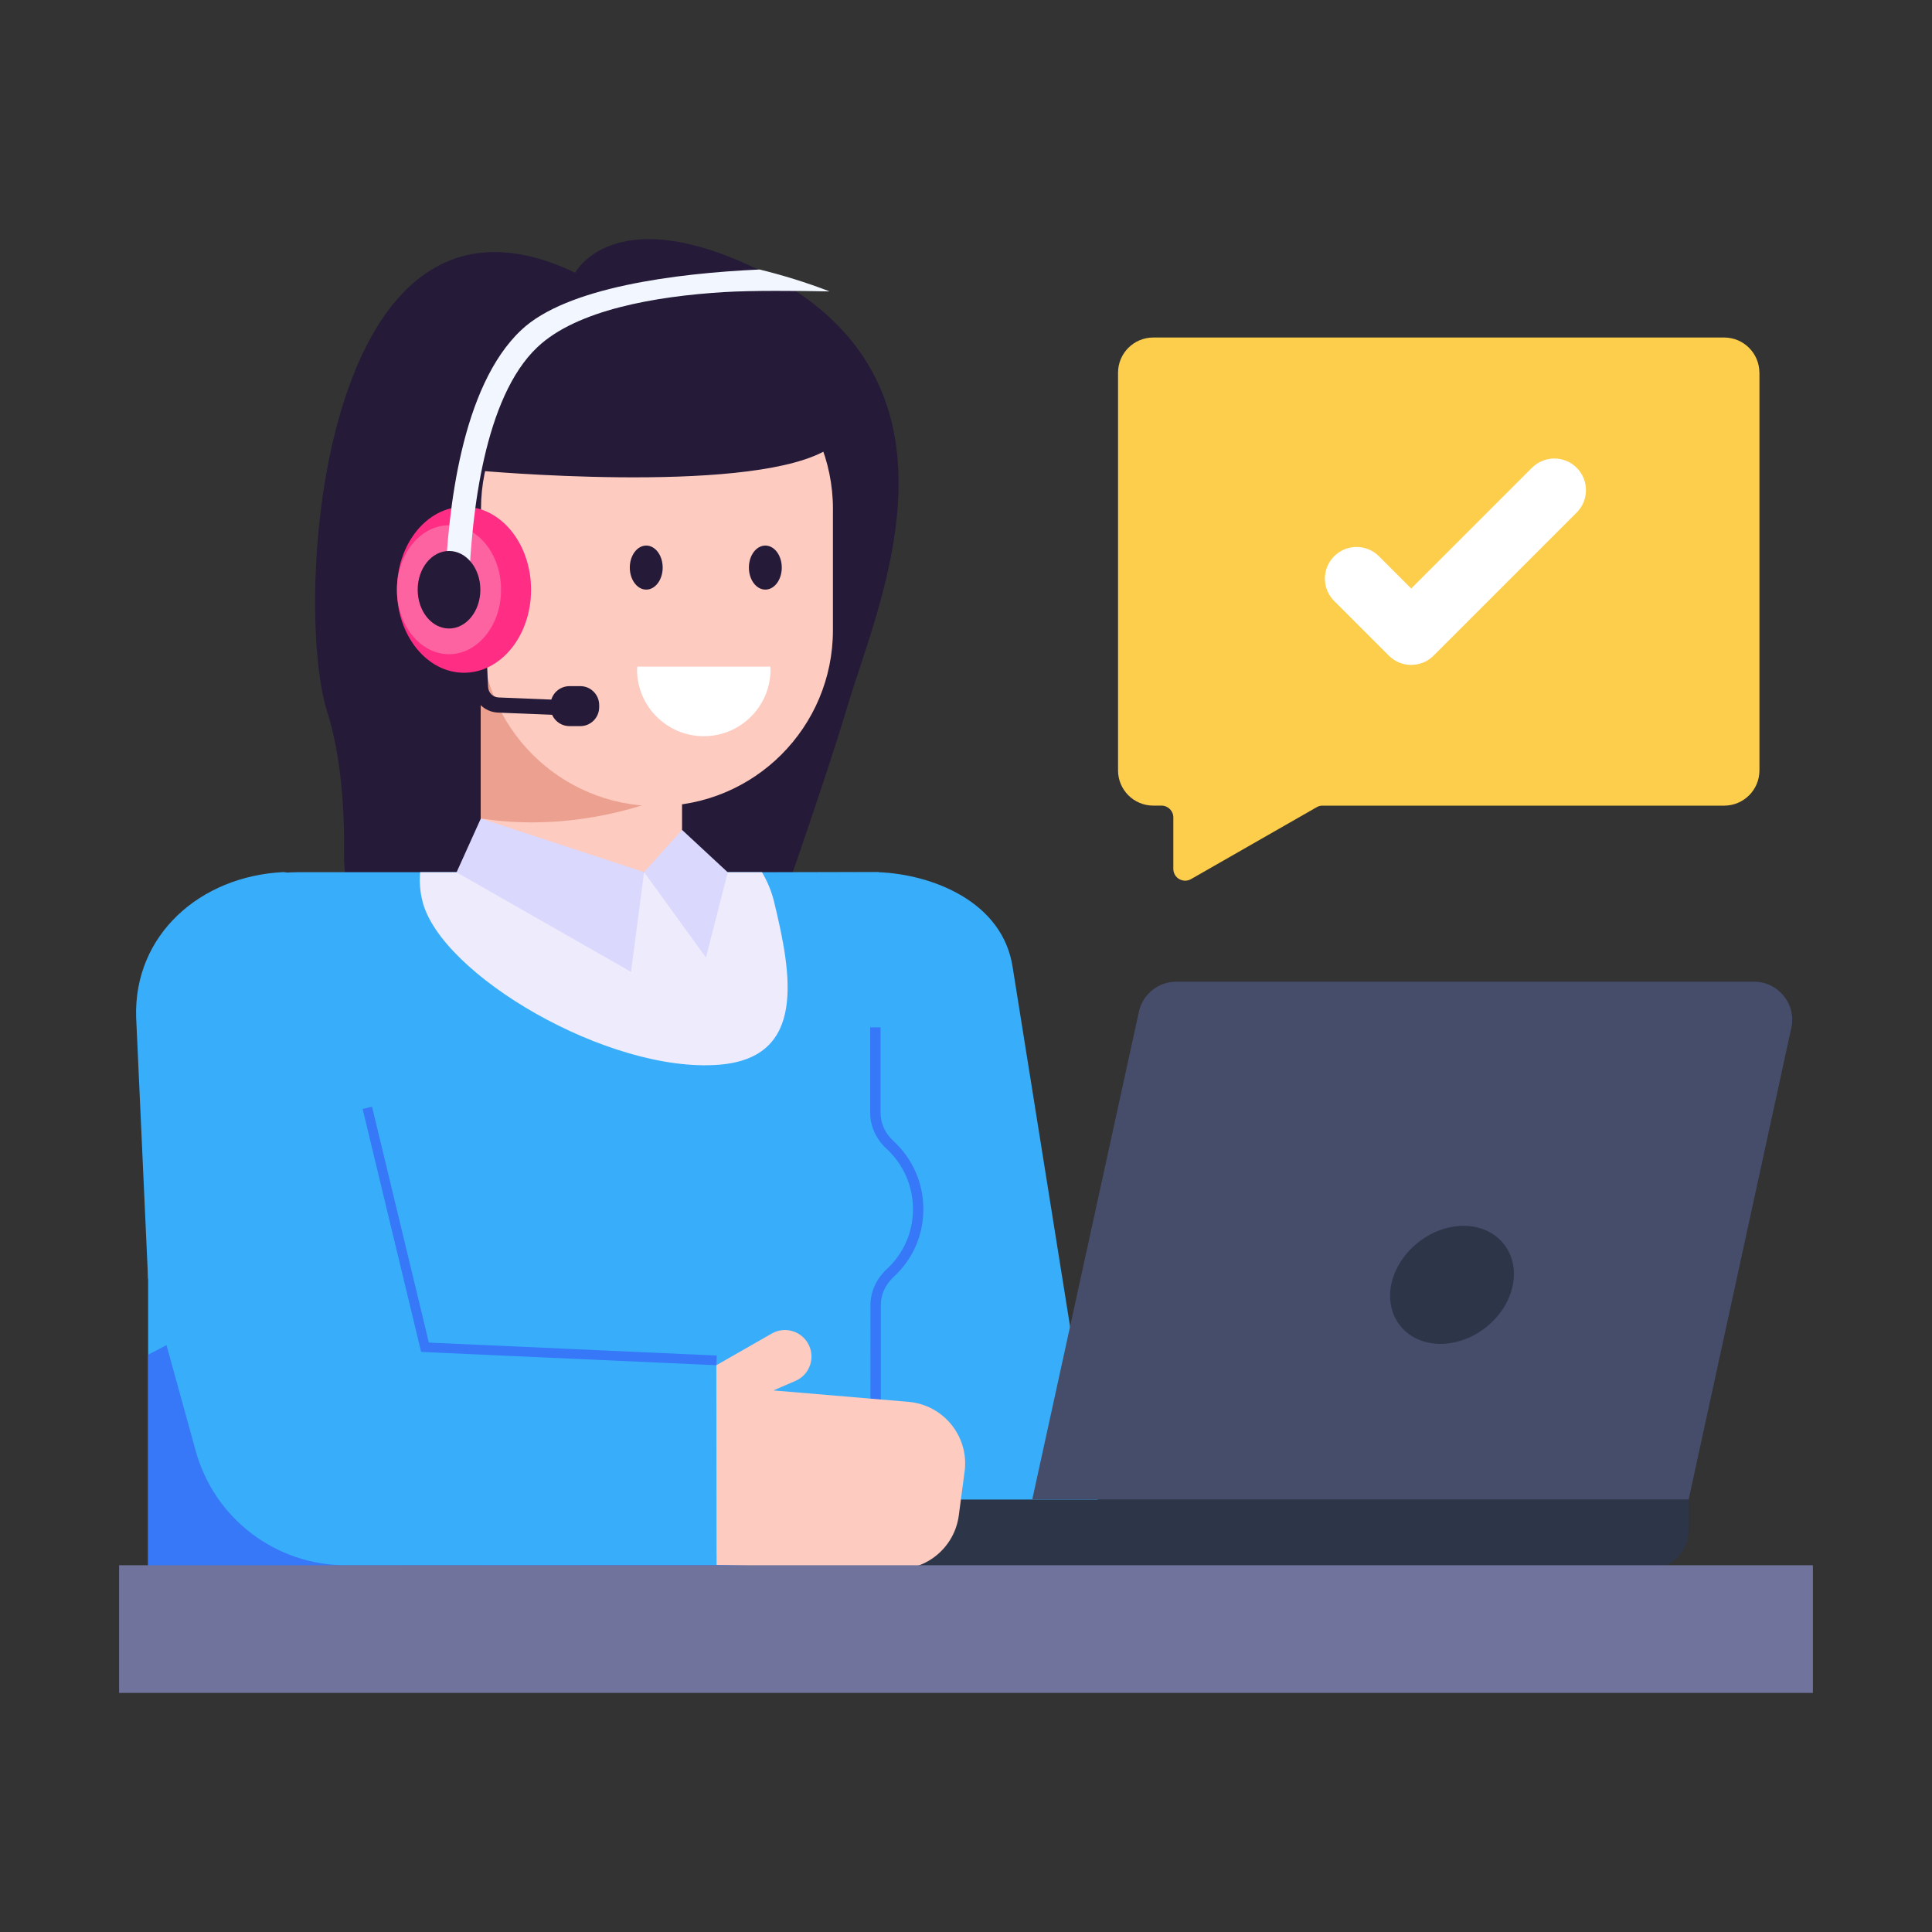
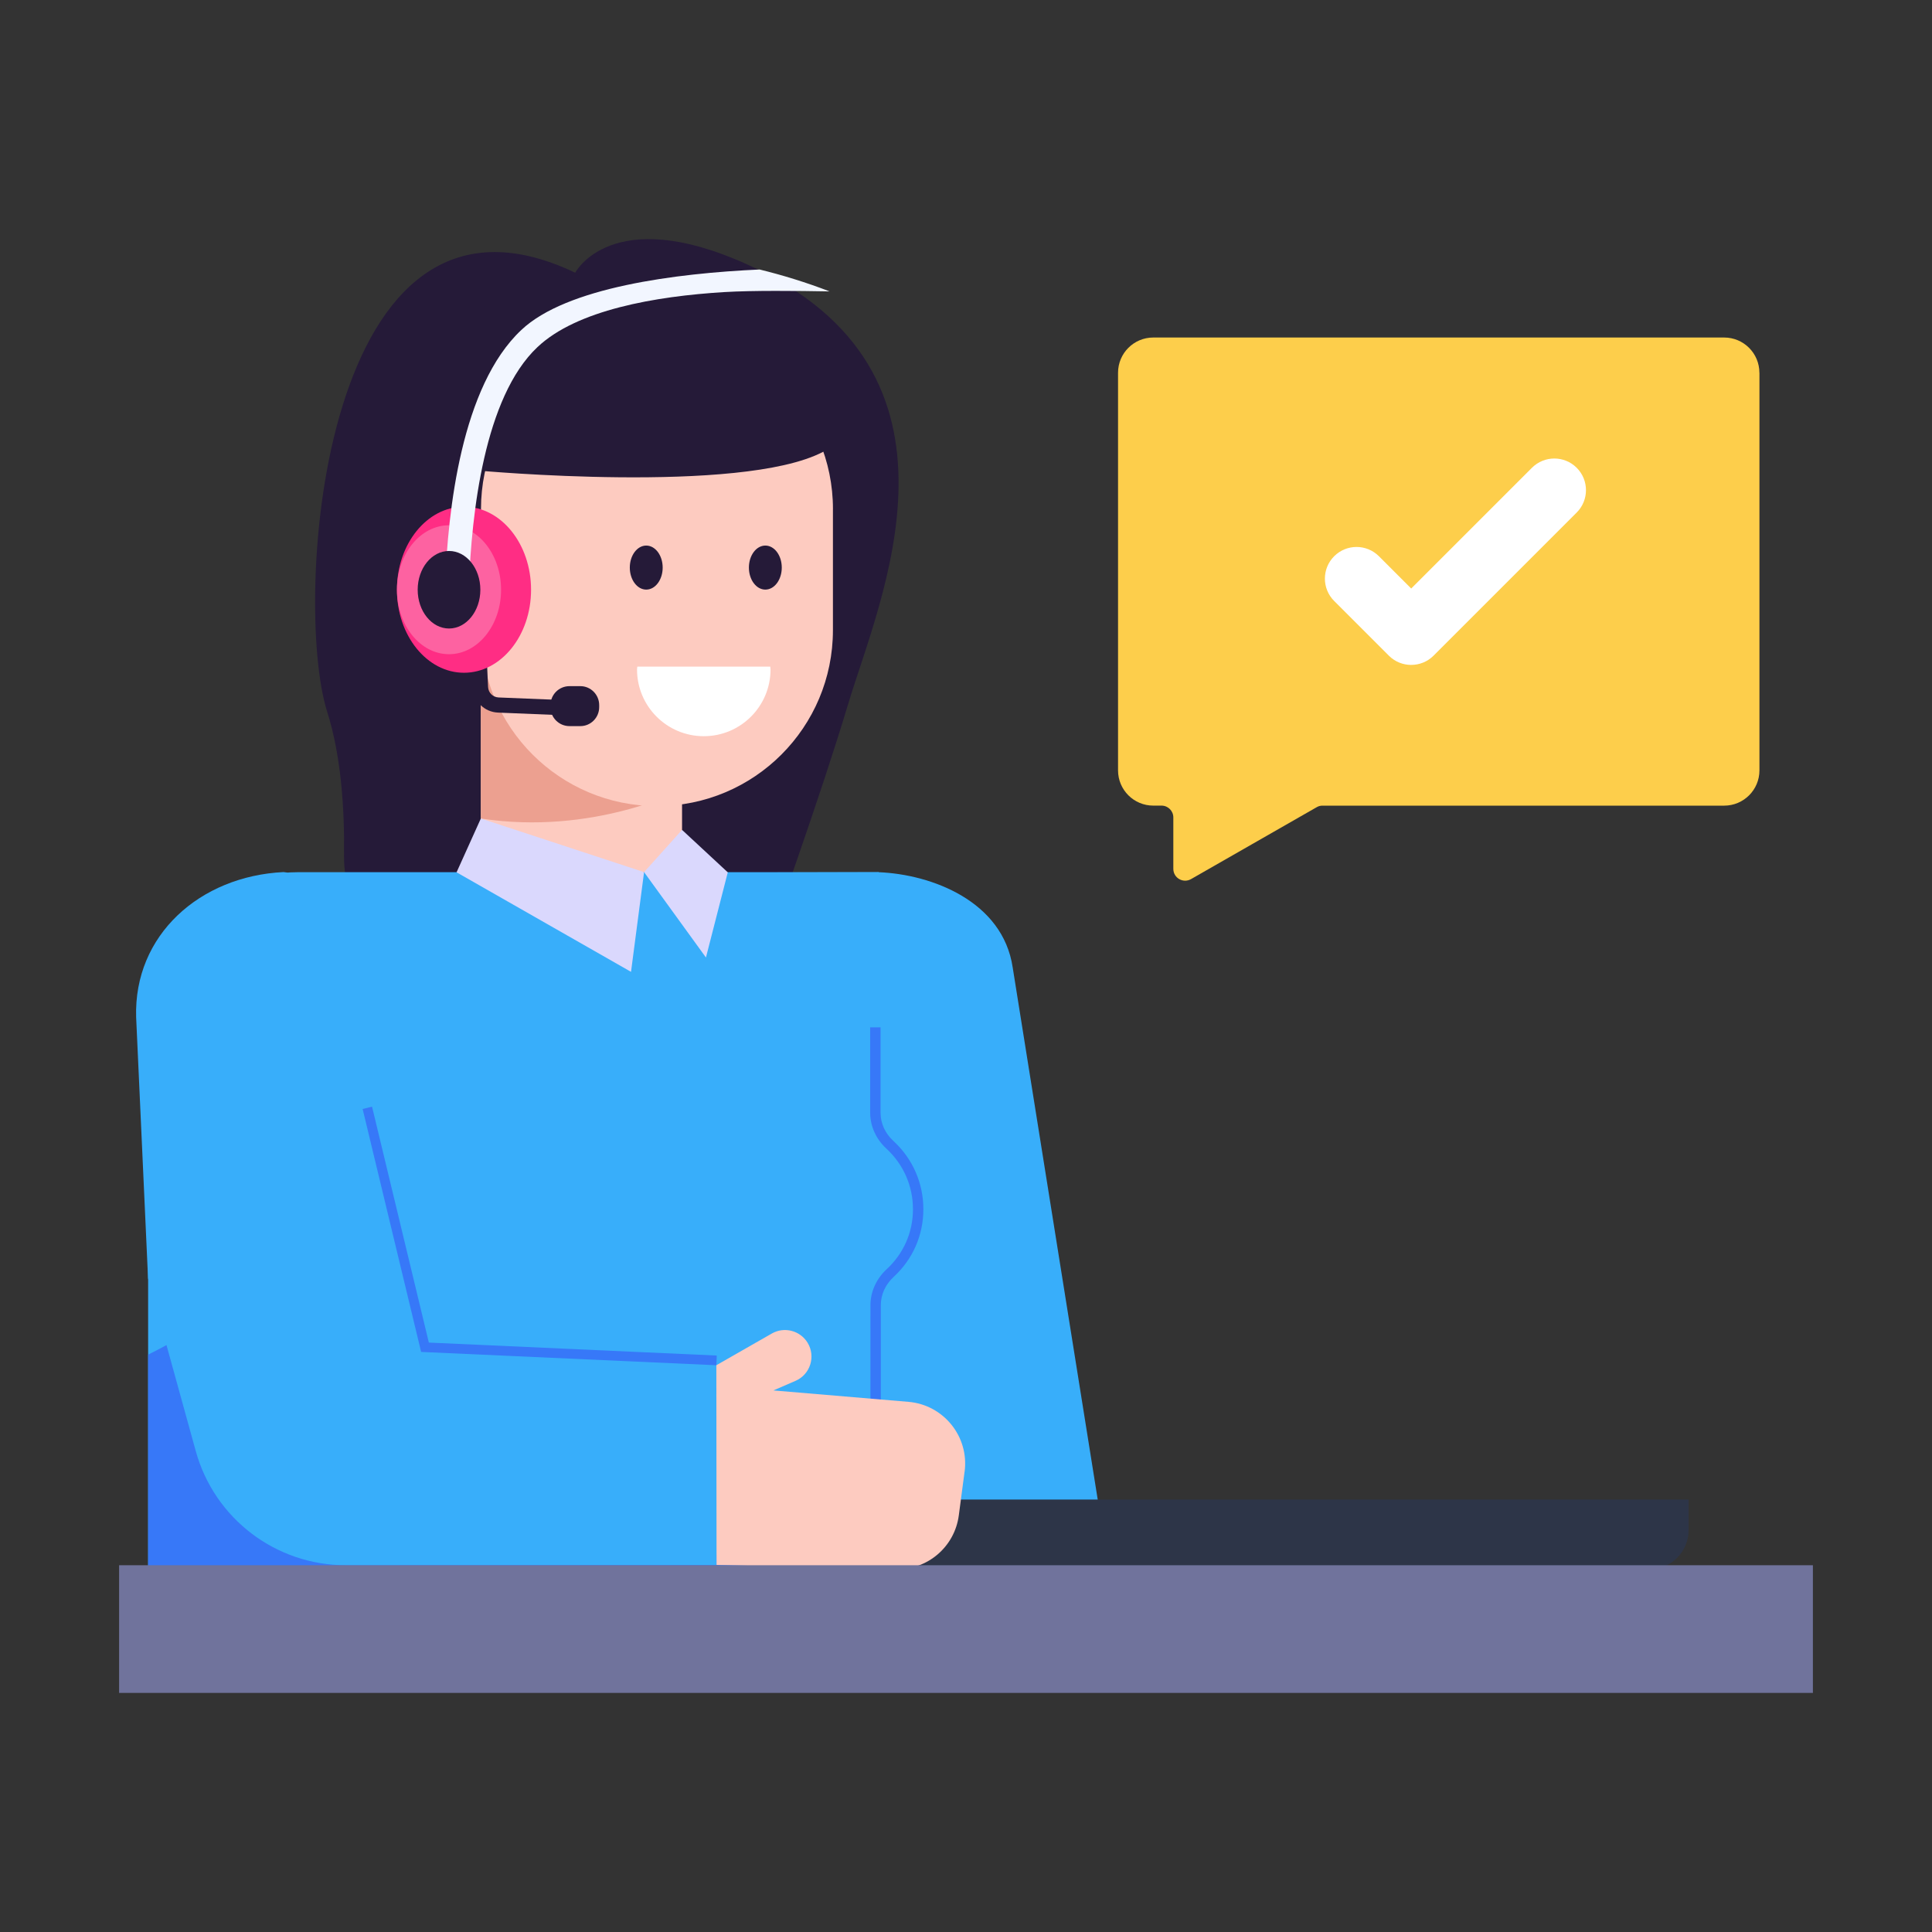
<svg xmlns="http://www.w3.org/2000/svg" id="Layer_1" enable-background="new 0 0 73 73" height="512" viewBox="0 0 73 73" width="512">
  <rect x="0" y="0" width="73" height="73" fill="#333333" stroke="none" />
  <g id="_x31_6">
    <g>
      <g>
        <g>
          <g>
            <path d="m16.855 36.568c-2.128 0-3.886-1.902-3.856-4.248.023-1.791-.114-3.78-.638-5.431-1.31-4.136-.253-21.184 9.373-16.584 0 0 1.374-2.639 6.51-.309 8.973 4.071 4.986 12.634 3.788 16.656-1.049 3.488-2.895 8.631-3.36 9.917h-11.817z" fill="#251a38" />
          </g>
          <g>
            <g>
              <g>
                <g>
                  <g>
                    <g>
                      <g>
                        <g>
                          <g>
                            <path d="m31.486 61.471-4.113-28.5 5.83-.015c2.012.082 4.687 1.102 5.061 3.597l3.982 24.919h-10.76z" fill="#38aefa" />
                            <path d="m5.597 63.703v-25.132c0-3.114 2.53-5.616 5.676-5.616h21.929v30.748z" fill="#38aefa" />
-                             <path d="m15.96 34.043c.677 2.775 7.048 6.531 11.227 6.186 3.298-.273 2.731-3.411 2.054-6.186-.093-.371-.241-.734-.451-1.088h-12.915c-.031.346-.008.717.086 1.088z" fill="#eeebfc" />
                            <path d="m5.598 63.703v-12.518c.268-.138.545-.276.803-.423.347-.187.962-.846 1.349-.856.535-.02.486.62.674 1.043.218.502.535.964.912 1.378.833.905 1.934 1.535 3.044 2.086 4.205 2.067 8.846 3.07 13.438 4.055 2.44.531 4.899 1.063 7.388 1.201v4.035h-27.609z" fill="#3778f8" />
                            <g>
                              <g>
                                <path d="m32.889 53.312h.393v-4.001c0-.398.172-.775.485-1.064.724-.668 1.122-1.575 1.122-2.554 0-.993-.403-1.911-1.136-2.586-.311-.286-.481-.664-.481-1.062v-3.226h-.393v3.226c0 .501.221.994.608 1.35.651.6 1.009 1.416 1.009 2.298 0 .868-.354 1.673-.995 2.265-.388.359-.611.851-.611 1.353z" fill="#3778f8" />
                              </g>
                            </g>
                          </g>
                        </g>
                        <path d="m16.059 50.905s-2.404-12.475-5.202-17.935l-.143-.019c-3.164.154-5.663 2.382-5.57 5.482l.45 9.868 1.803 6.527c.704 2.55 3.025 4.316 5.671 4.314l14.008-.008v-7.733z" fill="#38aefa" />
                        <g>
                          <path d="m27.067 51.585.016-.366-10.879-.49-2.146-8.913-.356.086 2.21 9.18z" fill="#3778f8" />
                        </g>
                      </g>
                    </g>
                  </g>
                </g>
              </g>
            </g>
          </g>
-           <path d="m18.169 24.32h7.602v8.637h-7.602z" fill="#fdcbc0" />
+           <path d="m18.169 24.32h7.602v8.637h-7.602" fill="#fdcbc0" />
          <path d="m25.771 22.753v7.088s-3.361 1.738-7.602 1.086v-8.174z" fill="#eca090" />
          <path d="m31.472 19.234v4.575c0 3.67-2.97 6.649-6.649 6.649-3.67 0-6.649-2.979-6.649-6.649v-4.575c0-3.67 2.979-6.649 6.649-6.649 1.835 0 3.502.745 4.708 1.951 1.197 1.206 1.942 2.864 1.942 4.699z" fill="#fdcbc0" />
          <ellipse cx="28.918" cy="21.446" fill="#251a38" rx=".621" ry=".832" />
          <ellipse cx="24.418" cy="21.446" fill="#251a38" rx=".621" ry=".832" />
          <path d="m24.081 25.187c-.002.037-.011.071-.011.108 0 1.393 1.129 2.522 2.522 2.522 1.393 0 2.522-1.129 2.522-2.522 0-.037-.009-.071-.011-.108z" fill="#fff" />
          <path d="m18.169 20.531c-1.223.006-2.212.998-2.212 2.222 0 1.224.99 2.216 2.212 2.222z" fill="#fdcbc0" />
          <path d="m18.055 17.779s9.931.913 13.034-.701 0-4.27 0-4.27l-2.588-1.138-5.995-1.518-4.452 1.518z" fill="#251a38" />
          <path d="m18.169 30.926-.918 2.034 6.592 3.761.493-3.768z" fill="#dad8fd" />
          <path d="m24.336 32.953 2.338 3.226.825-3.218-1.728-1.604z" fill="#dad8fd" />
          <g>
            <path d="m63.803 56.659v1.158c0 .816-.662 1.478-1.478 1.478h-30.22c-.728 0-1.318-.59-1.318-1.318v-0c0-.728.59-1.318 1.318-1.318z" fill="#2d3548" />
-             <path d="m67.68 38.86-3.874 17.795h-24.802l4.033-18.444c.151-.657.74-1.118 1.405-1.118h21.834c.929-0 1.616.869 1.405 1.767z" fill="#454d6a" />
-             <path d="m57.162 48.547c-.24 1.235-1.465 2.23-2.736 2.23-1.262 0-2.1-.995-1.861-2.23.249-1.225 1.465-2.229 2.736-2.229 1.262-0 2.101 1.004 1.861 2.229z" fill="#2d3548" />
          </g>
          <path d="m36.446 55.607-.218 1.652c-.156 1.186-1.181 2.063-2.377 2.034l-6.777-.162-.007-7.546 2.095-1.198c.47-.269 1.069-.115 1.352.347.318.52.102 1.201-.457 1.442l-.835.361 5.102.431c1.331.112 2.299 1.314 2.124 2.639z" fill="#fdcbc0" />
        </g>
        <path d="m4.5 59.142h64v4.824h-64z" fill="#70739c" />
      </g>
      <path d="m66.48 14.084v15.025c0 .735-.596 1.332-1.332 1.332h-15.179c-.08 0-.153.02-.22.06l-4.743 2.714c-.299.173-.672-.04-.672-.386v-1.943c0-.246-.2-.446-.446-.446h-.312c-.735 0-1.331-.596-1.331-1.331v-15.025c0-.735.596-1.331 1.331-1.331h21.571c.735 0 1.331.596 1.331 1.331z" fill="#fdce4b" />
      <g>
        <path d="m53.322 25.124c-.306 0-.612-.117-.845-.35l-2.066-2.066c-.467-.467-.467-1.224 0-1.691s1.224-.467 1.691 0l1.22 1.22 4.562-4.562c.467-.467 1.224-.467 1.691 0s.467 1.224 0 1.691l-5.407 5.407c-.234.234-.539.35-.845.35z" fill="#fff" />
      </g>
    </g>
    <g>
      <g>
        <path d="m22.045 27.057-3.229-.132c-.516-.022-.923-.426-.946-.943l-.053-1.163.572-.025.053 1.163c.01.217.181.387.398.396l3.229.132z" fill="#251a38" />
      </g>
      <ellipse cx="17.532" cy="22.283" fill="#ff2d84" rx="2.534" ry="3.137" />
      <ellipse cx="16.966" cy="22.283" fill="#fd62a1" rx="1.967" ry="2.436" />
      <g>
        <path d="m28.707 10.183c-3.174.143-7.302.672-9.01 2.286-2.26 2.121-2.778 6.811-2.88 9.659h.901c.099-2.72.58-7.123 2.591-9.014 1.484-1.402 4.45-1.92 7.062-2.078 1.068-.064 2.736-.048 3.975-.025-.871-.337-1.775-.615-2.64-.827z" fill="#f2f6ff" />
      </g>
      <g fill="#251a38">
        <ellipse cx="16.966" cy="22.283" rx="1.184" ry="1.465" />
        <path d="m22.64 26.643v.076c0 .397-.32.717-.71.717h-.412c-.397 0-.717-.32-.717-.717v-.076c0-.397.32-.717.717-.717h.412c.389 0 .71.32.71.717z" />
      </g>
    </g>
  </g>
</svg>